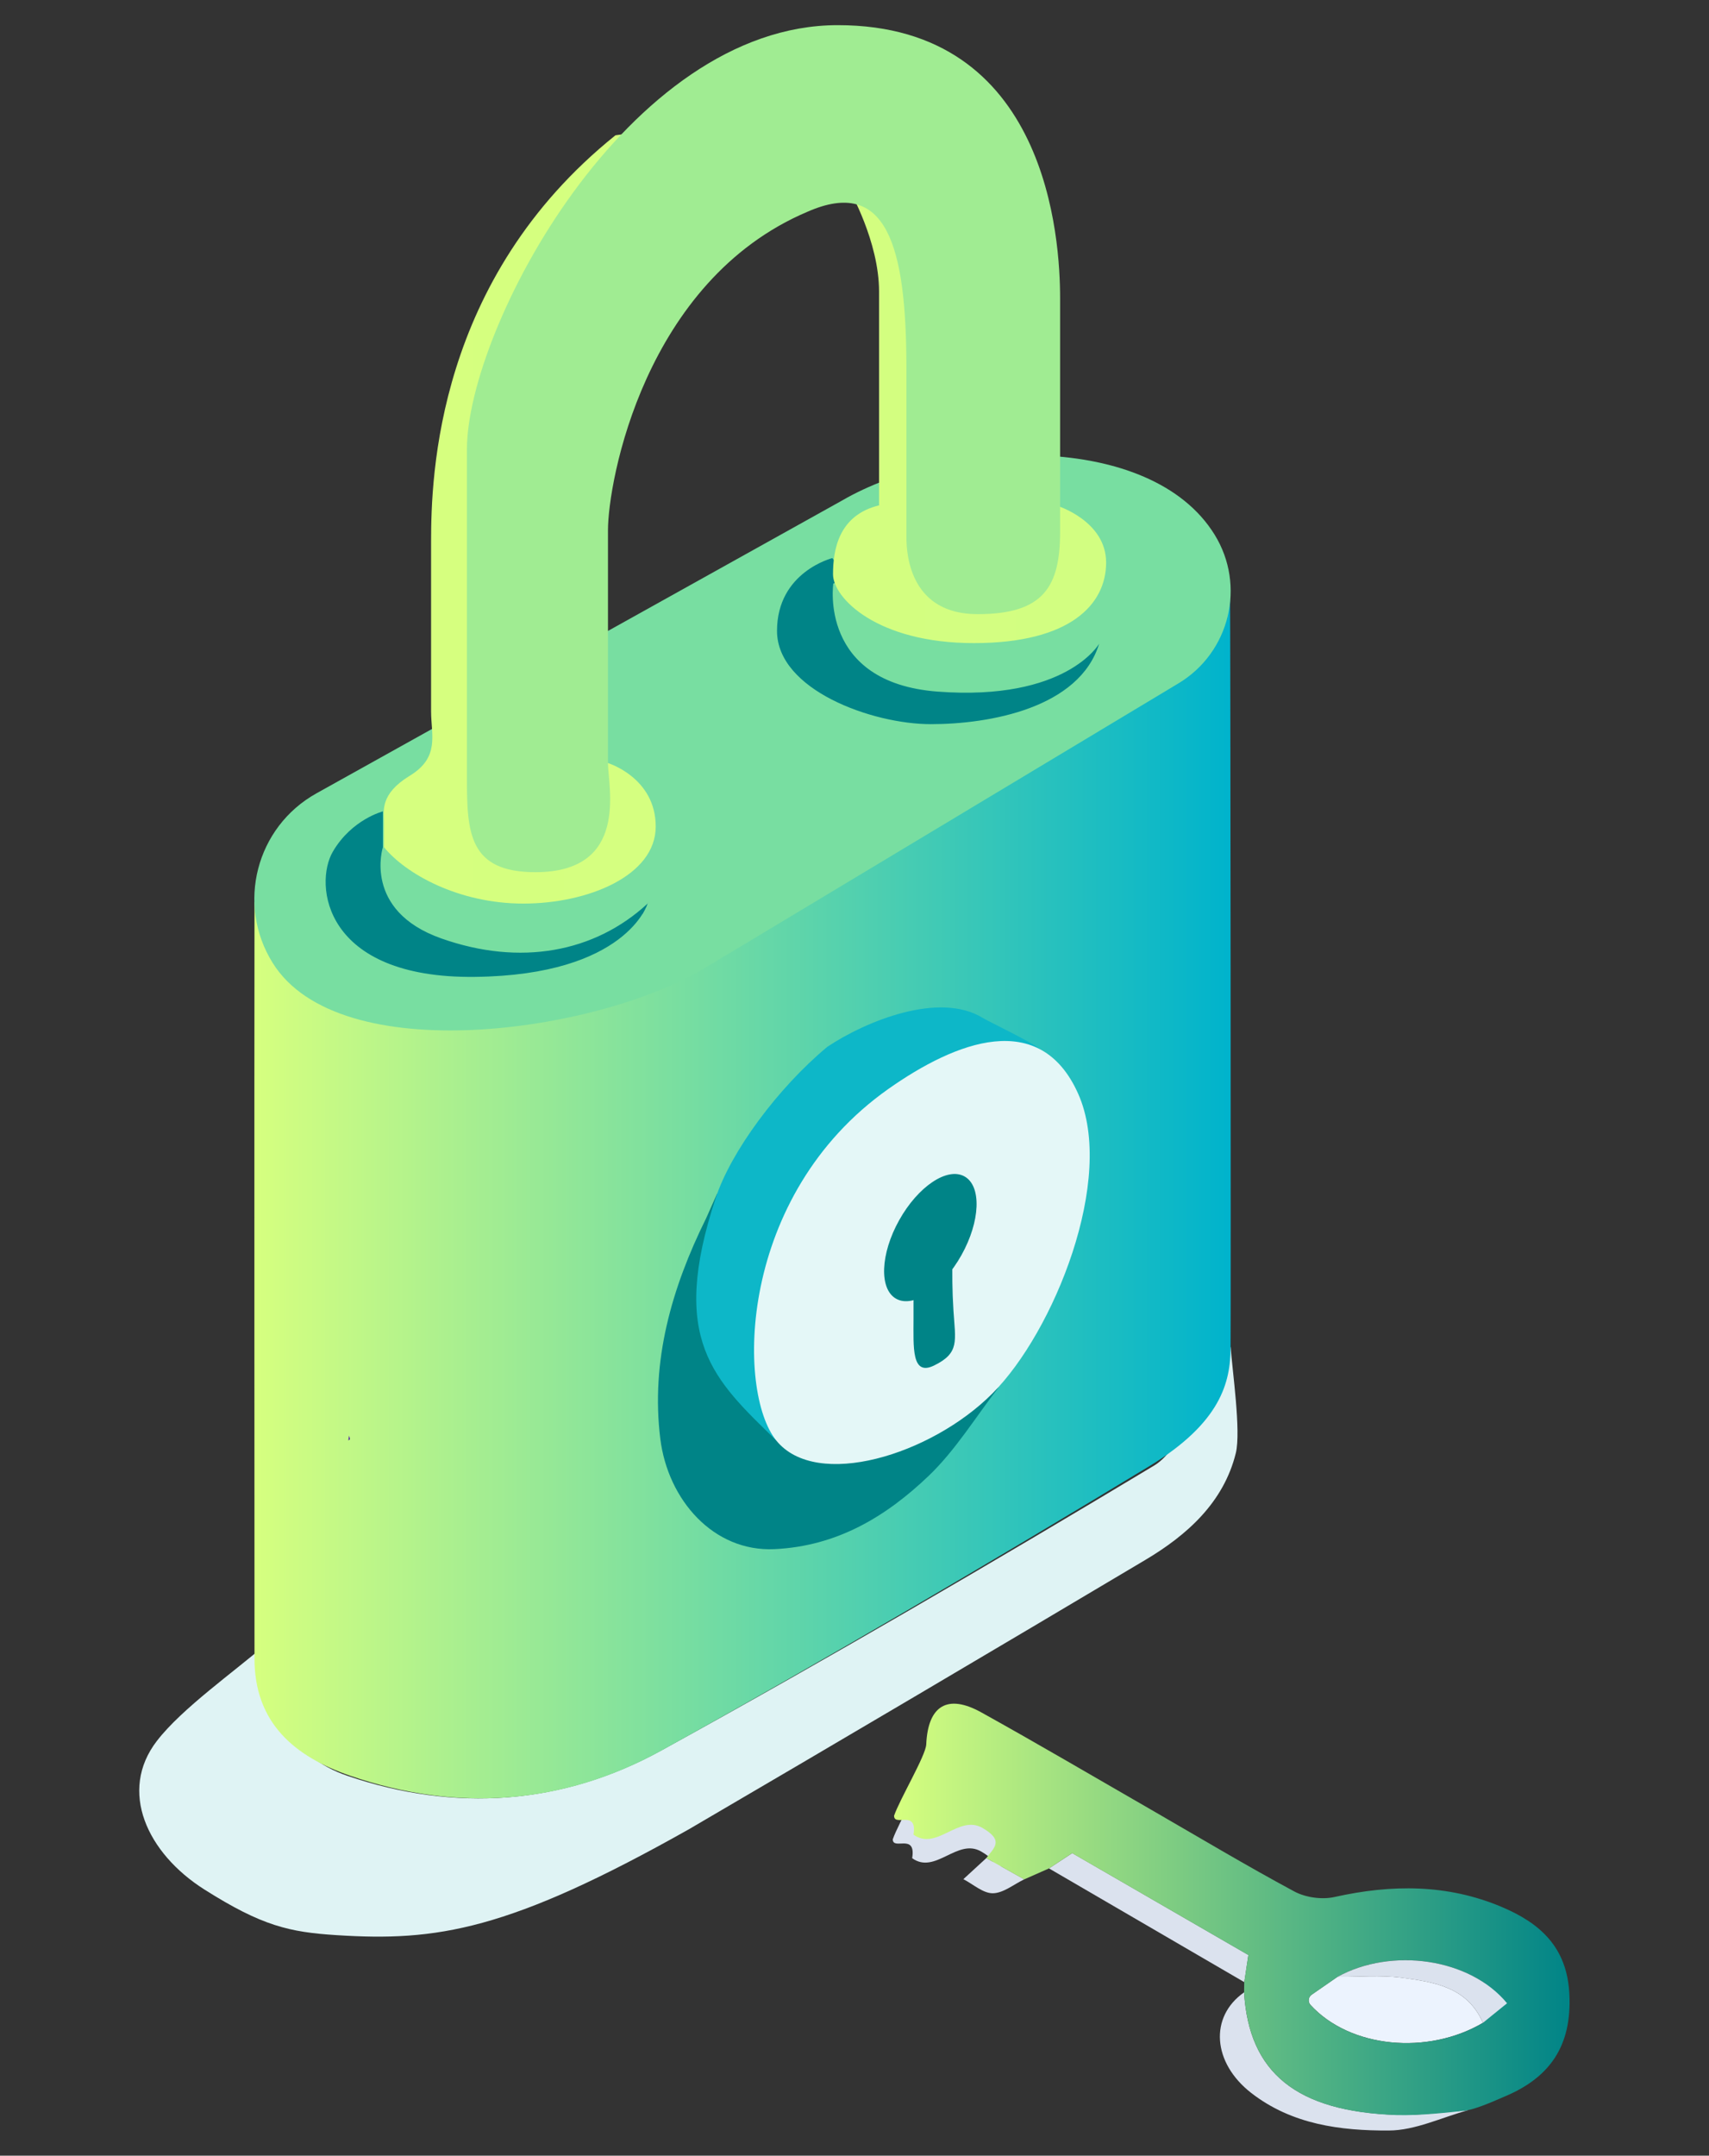
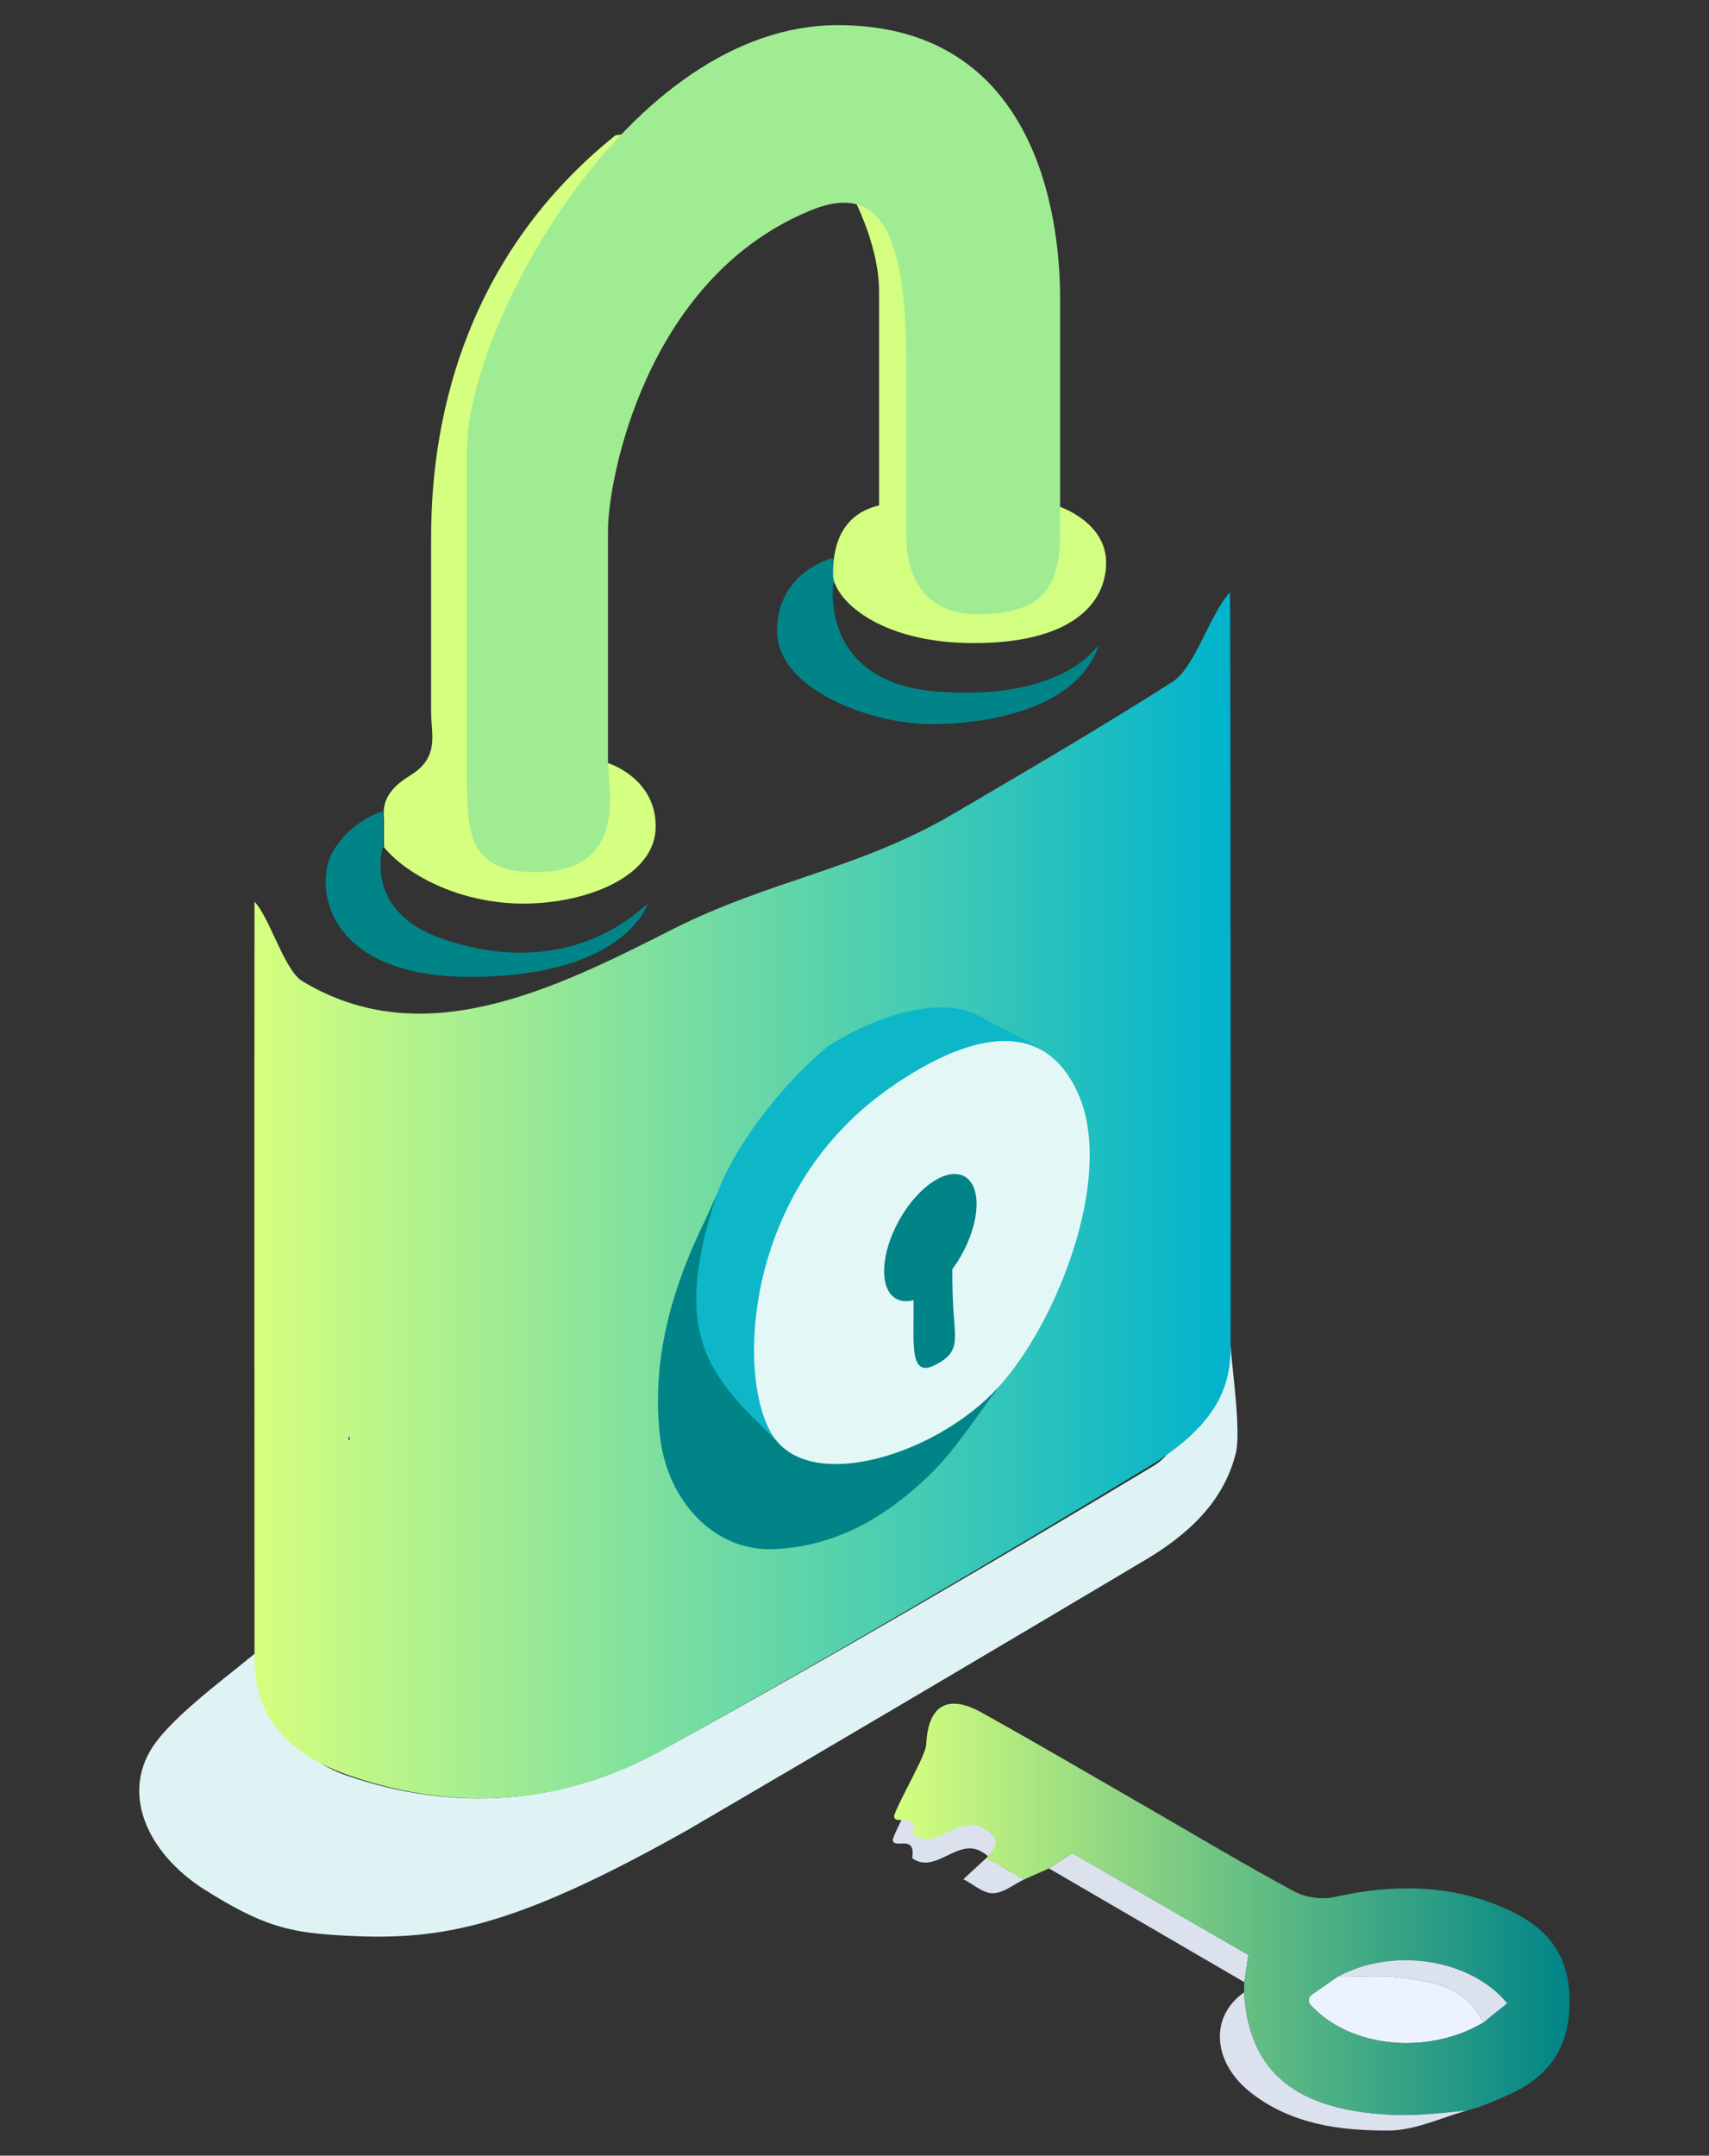
<svg xmlns="http://www.w3.org/2000/svg" version="1.1" id="Layer_1" x="0px" y="0px" viewBox="0 0 237.98 300" style="enable-background:new 0 0 237.98 300;" xml:space="preserve">
  <rect x="0" y="0" width="237.98" height="300" fill="#333333" stroke="none" />
  <g>
    <path style="fill:#DFF3F4;" d="M28.48,262.97c-8.02-5.07-12-13.72-6.64-20.68c3.5-4.55,10.87-9.71,15.29-13.55   c-0.09,9.22,3.55,15.77,11.23,18.39c15.01,5.13,29.98,4.04,43.76-3.54c23.14-12.72,45.97-26.04,68.61-39.64   c4.35-2.61,7.07-12.58,10.64-16.49c0.23,3.28,1.46,11.72,0.72,14.76c-1.69,6.86-6.78,11.42-12.65,14.9   c-21.13,12.56-42.3,25.06-63.52,37.46c-25.14,14.15-35.11,15.62-49.06,14.73C40.31,268.89,36.5,268.04,28.48,262.97z" />
    <linearGradient id="SVGID_1_" gradientUnits="userSpaceOnUse" x1="35.416" y1="166.358" x2="171.375" y2="166.358">
      <stop offset="0" style="stop-color:#D6FF7F" />
      <stop offset="1" style="stop-color:#00B3CC" />
    </linearGradient>
    <path style="fill:url(#SVGID_1_);" d="M171.28,82.44c0.07,4.78,0.13,99.43,0.08,105.02c0,4.95-1.4,10.49-11.16,16.49   c-22.46,13.59-45.09,26.91-68.04,39.64c-13.66,7.57-28.51,8.66-43.39,3.54c-7.61-2.62-13.42-7.27-13.33-16.5   c0,0-0.04-82.52,0-105.14c2.11,2.17,4.15,9.54,6.65,11.05c16.76,10.15,34.95,1.21,51.46-7.16c13.83-7,25.95-8.33,39.34-16.2   c10.21-6,20.46-11.96,30.45-18.34C166.4,92.89,168.65,85.1,171.28,82.44z" />
    <path style="fill:#DBE2EE;" d="M137.16,261.87c1.04-1.42,2.55-2.42-0.53-4.2c-3.32-1.92-6.39,3.26-9.61,0.93   c0.58-3.55-2.7-1.04-2.7-2.63c0.81-2.34,4.42-8.38,4.48-9.93c0.23-5.34,2.92-7.09,7.67-4.45l11.51,9.89L137.16,261.87z" />
    <path style="fill:#DBE2EE;" d="M173.24,277.27c0.67,11.19,7.3,16.6,21.25,17.05c3.31,0.11,6.63-0.42,9.95-0.65   c-3.68,1-7.36,2.82-11.05,2.83c-6.73,0.03-13.5-0.83-19.17-5.24C168.85,287.08,168.37,280.68,173.24,277.27z" />
    <path style="fill:#DBE2EE;" d="M146.07,260.02c1.08-0.71,2.15-1.42,3.24-2.13c8.29,4.79,16.4,9.48,24.53,14.18   c-0.22,1.45-0.4,2.62-0.57,3.78C164.2,270.58,155.13,265.3,146.07,260.02z" />
    <path style="fill:#DBE2EE;" d="M137.35,258.58c1.76,0.99,3.52,1.98,5.28,2.96c-1.46,0.7-2.91,1.92-4.37,1.94   c-1.36,0.02-2.74-1.25-4.11-1.96C135.22,260.54,136.28,259.56,137.35,258.58z" />
    <path style="fill:#DBE2EE;" d="M206.55,293.09" />
-     <path style="fill:#DBE2EE;" d="M136.82,254.38c0.19,0.23,0.37,0.46,0.56,0.69C137.19,254.84,137.01,254.61,136.82,254.38z" />
    <path style="fill:#008487;" d="M99.9,166.02c0,0-1.43,10.71-1.76,15.06c-0.68,8.85,3.45,14.73,11.62,17.91   c0.47,0.26,0.94,0.52,1.42,0.78c0.09,0.21,0.24,0.29,0.46,0.24l-0.02,0.05c6.01,4.5,13.91,2.38,20.42-3.21   c2.1-1.8,4.87-2.11,7.05-3.82c-3.23,4.17-6.03,8.79-9.8,12.39c-5.92,5.64-12.72,9.76-21.44,10.17c-8.5,0.4-14.84-6.85-15.9-15.34   c-1.35-10.86,1.59-21.03,6.38-30.71C98.92,168.22,99.9,166.02,99.9,166.02z" />
    <path style="fill:#5A38A0;" d="M48.5,200.46c0.02-0.22,0.06-0.44,0.1-0.66c0.05,0.16,0.13,0.32,0.14,0.49   C48.75,200.34,48.59,200.4,48.5,200.46z" />
    <path style="fill:#5A38A0;" d="M137.51,194.68c0.25-0.25,0.5-0.51,0.75-0.76C138.01,194.17,137.76,194.42,137.51,194.68z" />
    <path style="fill:#ECF3FE;" d="M206.5,281.51c-7.7,4.54-18.5,3.52-24.01-2.49c-0.39-0.42-0.32-1.09,0.15-1.42   c1.21-0.83,2.4-1.66,3.6-2.49c2.96,0.01,5.95-0.26,8.87,0.11C199.64,275.82,204.32,276.49,206.5,281.51z" />
    <path style="fill:#0DB7C8;" d="M123.97,172.32c1.92-2.61,3.41-5.76,5.86-7.7c3.26-2.58,6.78-0.6,6.28,3.47   c-0.37,2.98-2.17,5.79-3.33,8.68C129.83,175.29,126.9,173.8,123.97,172.32z" />
    <path style="fill:#EFF5FE;" d="M118.14,157.31c1.67-1.75,3.34-3.5,5.02-5.25C121.48,153.81,119.81,155.56,118.14,157.31z" />
    <path style="fill:#EFF5FE;" d="M116.79,159.53c-0.48,0.23-0.96,0.46-1.44,0.69c0.46-0.52,0.91-1.04,1.37-1.57   C116.74,158.95,116.77,159.24,116.79,159.53z" />
    <path style="fill:#EFF5FE;" d="M123.71,151.55c0.55-0.24,1.09-0.47,1.64-0.71C124.8,151.08,124.25,151.31,123.71,151.55z" />
    <path style="fill:#EFF5FE;" d="M117.27,158.03c0.3-0.24,0.6-0.48,0.9-0.72C117.87,157.55,117.57,157.79,117.27,158.03z" />
    <path style="fill:#E4E1FE;" d="M109.53,201.27c0.15-0.11,0.3-0.22,0.44-0.33c0.01,0.19,0.02,0.37,0.02,0.56   C109.77,201.57,109.62,201.49,109.53,201.27z" />
-     <path style="fill:#78DEA1;" d="M37.96,133.99L37.96,133.99c-5.08-8.16-2.3-18.9,6.1-23.58l73.21-40.76   c14.69-8.54,42.92-9.7,51.86,4.75l0,0c4.39,7.09,2.13,16.39-5.01,20.69l-66.01,39.65C83.08,143.76,47.22,148.88,37.96,133.99z" />
-     <path style="fill:#754AC4;" d="M90.17,125.73c-0.23,0.49-0.46,0.97-0.68,1.46c0,0-0.06-0.05-0.06-0.05c0.25-0.47,0.5-0.93,0.75-1.4   L90.17,125.73z" />
    <path style="fill:#754AC4;" d="M90.19,125.74c0.05-0.09,0.1-0.18,0.15-0.27c-0.05,0.09-0.11,0.17-0.16,0.26L90.19,125.74z" />
    <path style="fill:#008487;" d="M53.32,112.92v4.97c0,0-2.85,8.83,8.13,12.71c10.98,3.88,21.34,1.97,28.73-4.85   c0,0-2.91,9.96-24.05,10.2c-21.14,0.24-22.42-12.92-19.78-17.43C48.99,114.01,53.32,112.92,53.32,112.92z" />
    <path style="fill:#008487;" d="M115.9,77.67c0,0-7.7,1.92-7.7,10.13s13.25,12.98,21.42,12.98s20.69-2.23,23.44-11.2   c0,0-4.56,8.02-22.49,6.67c-16.6-1.25-14.53-15.04-14.53-15.04l2.03-0.85L115.9,77.67z" />
    <linearGradient id="SVGID_2_" gradientUnits="userSpaceOnUse" x1="53.419" y1="69.288" x2="154.017" y2="69.288">
      <stop offset="0" style="stop-color:#D6FF7F" />
      <stop offset="1" style="stop-color:#D2FE81" />
    </linearGradient>
    <path style="fill:url(#SVGID_2_);" d="M84.65,106.19c0,0,6.66,2.02,6.66,8.84s-9.39,10.72-18.44,10.72s-16.42-4.17-19.41-7.86   c0,0,0-2.14,0-3.55c0-1.41-0.62-3.81,3.6-6.38c4.22-2.57,2.97-5.66,2.97-8.97s0-14.58,0-23.63s0.73-36.52,25.67-56.53l43.06-5.98   l18.49,26.28v31.27c0,0,6.78,2.1,6.78,7.89c0,5.79-4.95,11.21-18.42,11.21c-13.47,0-19.61-6.28-19.61-9.58s0.72-8.21,6.41-9.59   c0,0,0-22.79,0-29.76s-4.14-14.15-4.14-14.15L91.31,35.8L76.18,68.49L84.65,106.19z" />
    <path style="fill:#A0EC92;" d="M74.55,121.38c13.15,0,10.11-11.95,10.11-15.2c0-3.24,0-25.51,0-32.36s5.09-34.74,27.78-44.35   c10.97-4.82,13.78,4.59,13.78,21.81s0,20.94,0,23.52s0.64,10.67,9.92,10.67s11.48-3.92,11.48-11.51c0-7.59,0-24.31,0-32.45   S145.95,3.5,116.66,3.5S65.02,45.75,65.02,62.54s0,38.12,0,45.73S65.28,121.38,74.55,121.38z" />
    <path style="fill:#0DB7C8;" d="M123.71,151.55c-0.18,0.17-0.37,0.34-0.55,0.51c-1.67,1.75-3.34,3.5-5.02,5.25c0,0,0.03,0,0.03,0   c-0.3,0.24-0.6,0.48-0.9,0.72c-0.18,0.21-0.37,0.41-0.55,0.62c-0.46,0.52-0.91,1.04-1.37,1.57c-0.82,1.57-1.48,3.24-2.48,4.69   c-7.65,11.07-10.33,22.76-4.75,35.58c-8.78-8.54-14.98-14.01-8.45-33.8c2.11-6.41,8.63-15.27,15.54-21.01   c5.44-3.62,15.58-7.71,21.6-4.04c0.92,0.56,7.21,3.56,7.98,4.36c-4.6,2.28-14.85,2.57-19.46,4.84c0,0,0.02,0,0.02,0   C124.8,151.08,124.25,151.31,123.71,151.55z" />
    <path style="fill:#E4F7F7;" d="M150.13,152.2c-5.29-11.83-16.99-7.3-26.43-0.65c-20.99,14.81-21.18,42.08-15.59,48.94   c5.59,6.87,21.51,2.01,30.06-6.54C146.72,185.41,155.42,164.03,150.13,152.2z" />
    <ellipse transform="matrix(0.488 -0.873 0.873 0.488 -84.126 201.215)" style="fill:#008487;" cx="129.54" cy="172.35" rx="9.75" ry="4.97" />
    <path style="fill:#008487;" d="M127.21,178.4c0,0,0,2.79,0,5.12c0,3.94-0.31,8.05,2.85,6.52c3.6-1.75,2.98-3.41,2.71-7.64   c-0.36-5.61,0-10.05,0-10.05L127.21,178.4z" />
    <linearGradient id="SVGID_3_" gradientUnits="userSpaceOnUse" x1="124.507" y1="265.71" x2="218.583" y2="265.71">
      <stop offset="0" style="stop-color:#D6FF7F" />
      <stop offset="1" style="stop-color:#008487" />
    </linearGradient>
    <path style="fill:url(#SVGID_3_);" d="M173.24,277.27c0.01-0.47,0.02-0.94,0.02-1.41c0.18-1.16,0.35-2.33,0.57-3.78   c-8.13-4.7-16.24-9.39-24.53-14.18c-1.08,0.71-2.16,1.42-3.24,2.13c-1.15,0.51-2.29,1.01-3.44,1.52c-1.76-0.99-3.52-1.98-5.28-2.96   c1.04-1.42,2.55-2.42-0.53-4.2c-3.32-1.92-6.39,3.26-9.61,0.93c0.58-3.55-2.7-1.04-2.7-2.63c0.81-2.34,4.42-8.38,4.48-9.93   c0.23-5.34,2.92-7.09,7.67-4.45c7.95,4.41,15.78,9.02,23.66,13.55c6.63,3.82,13.2,7.76,19.94,11.38c1.57,0.84,3.85,1.15,5.59,0.76   c7.92-1.77,15.69-1.81,23.24,1.37c5.34,2.25,9.15,5.58,9.46,12.19c0.34,7.19-2.73,11.59-9.07,14.23c-0.99,0.41-3.9,1.78-5.59,1.96   c-1.69,0.18-6.11,0.7-9.41,0.6C180.54,293.87,173.91,288.46,173.24,277.27z M186.24,275.12c-1.2,0.83-2.39,1.65-3.6,2.49   c-0.47,0.33-0.54,1-0.15,1.42c5.53,6.03,16.39,7.03,24.09,2.44c0.11-2.34,0.15-3.07,0.26-5.4   C201.14,272.14,192.51,271.66,186.24,275.12z" />
    <path style="fill:#DBE2EE;" d="M206.5,281.51c-2.18-5.02-6.86-5.69-11.39-6.28c-2.91-0.38-5.91-0.1-8.87-0.11   c7.51-4.14,18.43-2.63,23.62,3.67C208.74,279.69,207.62,280.6,206.5,281.51z" />
  </g>
</svg>